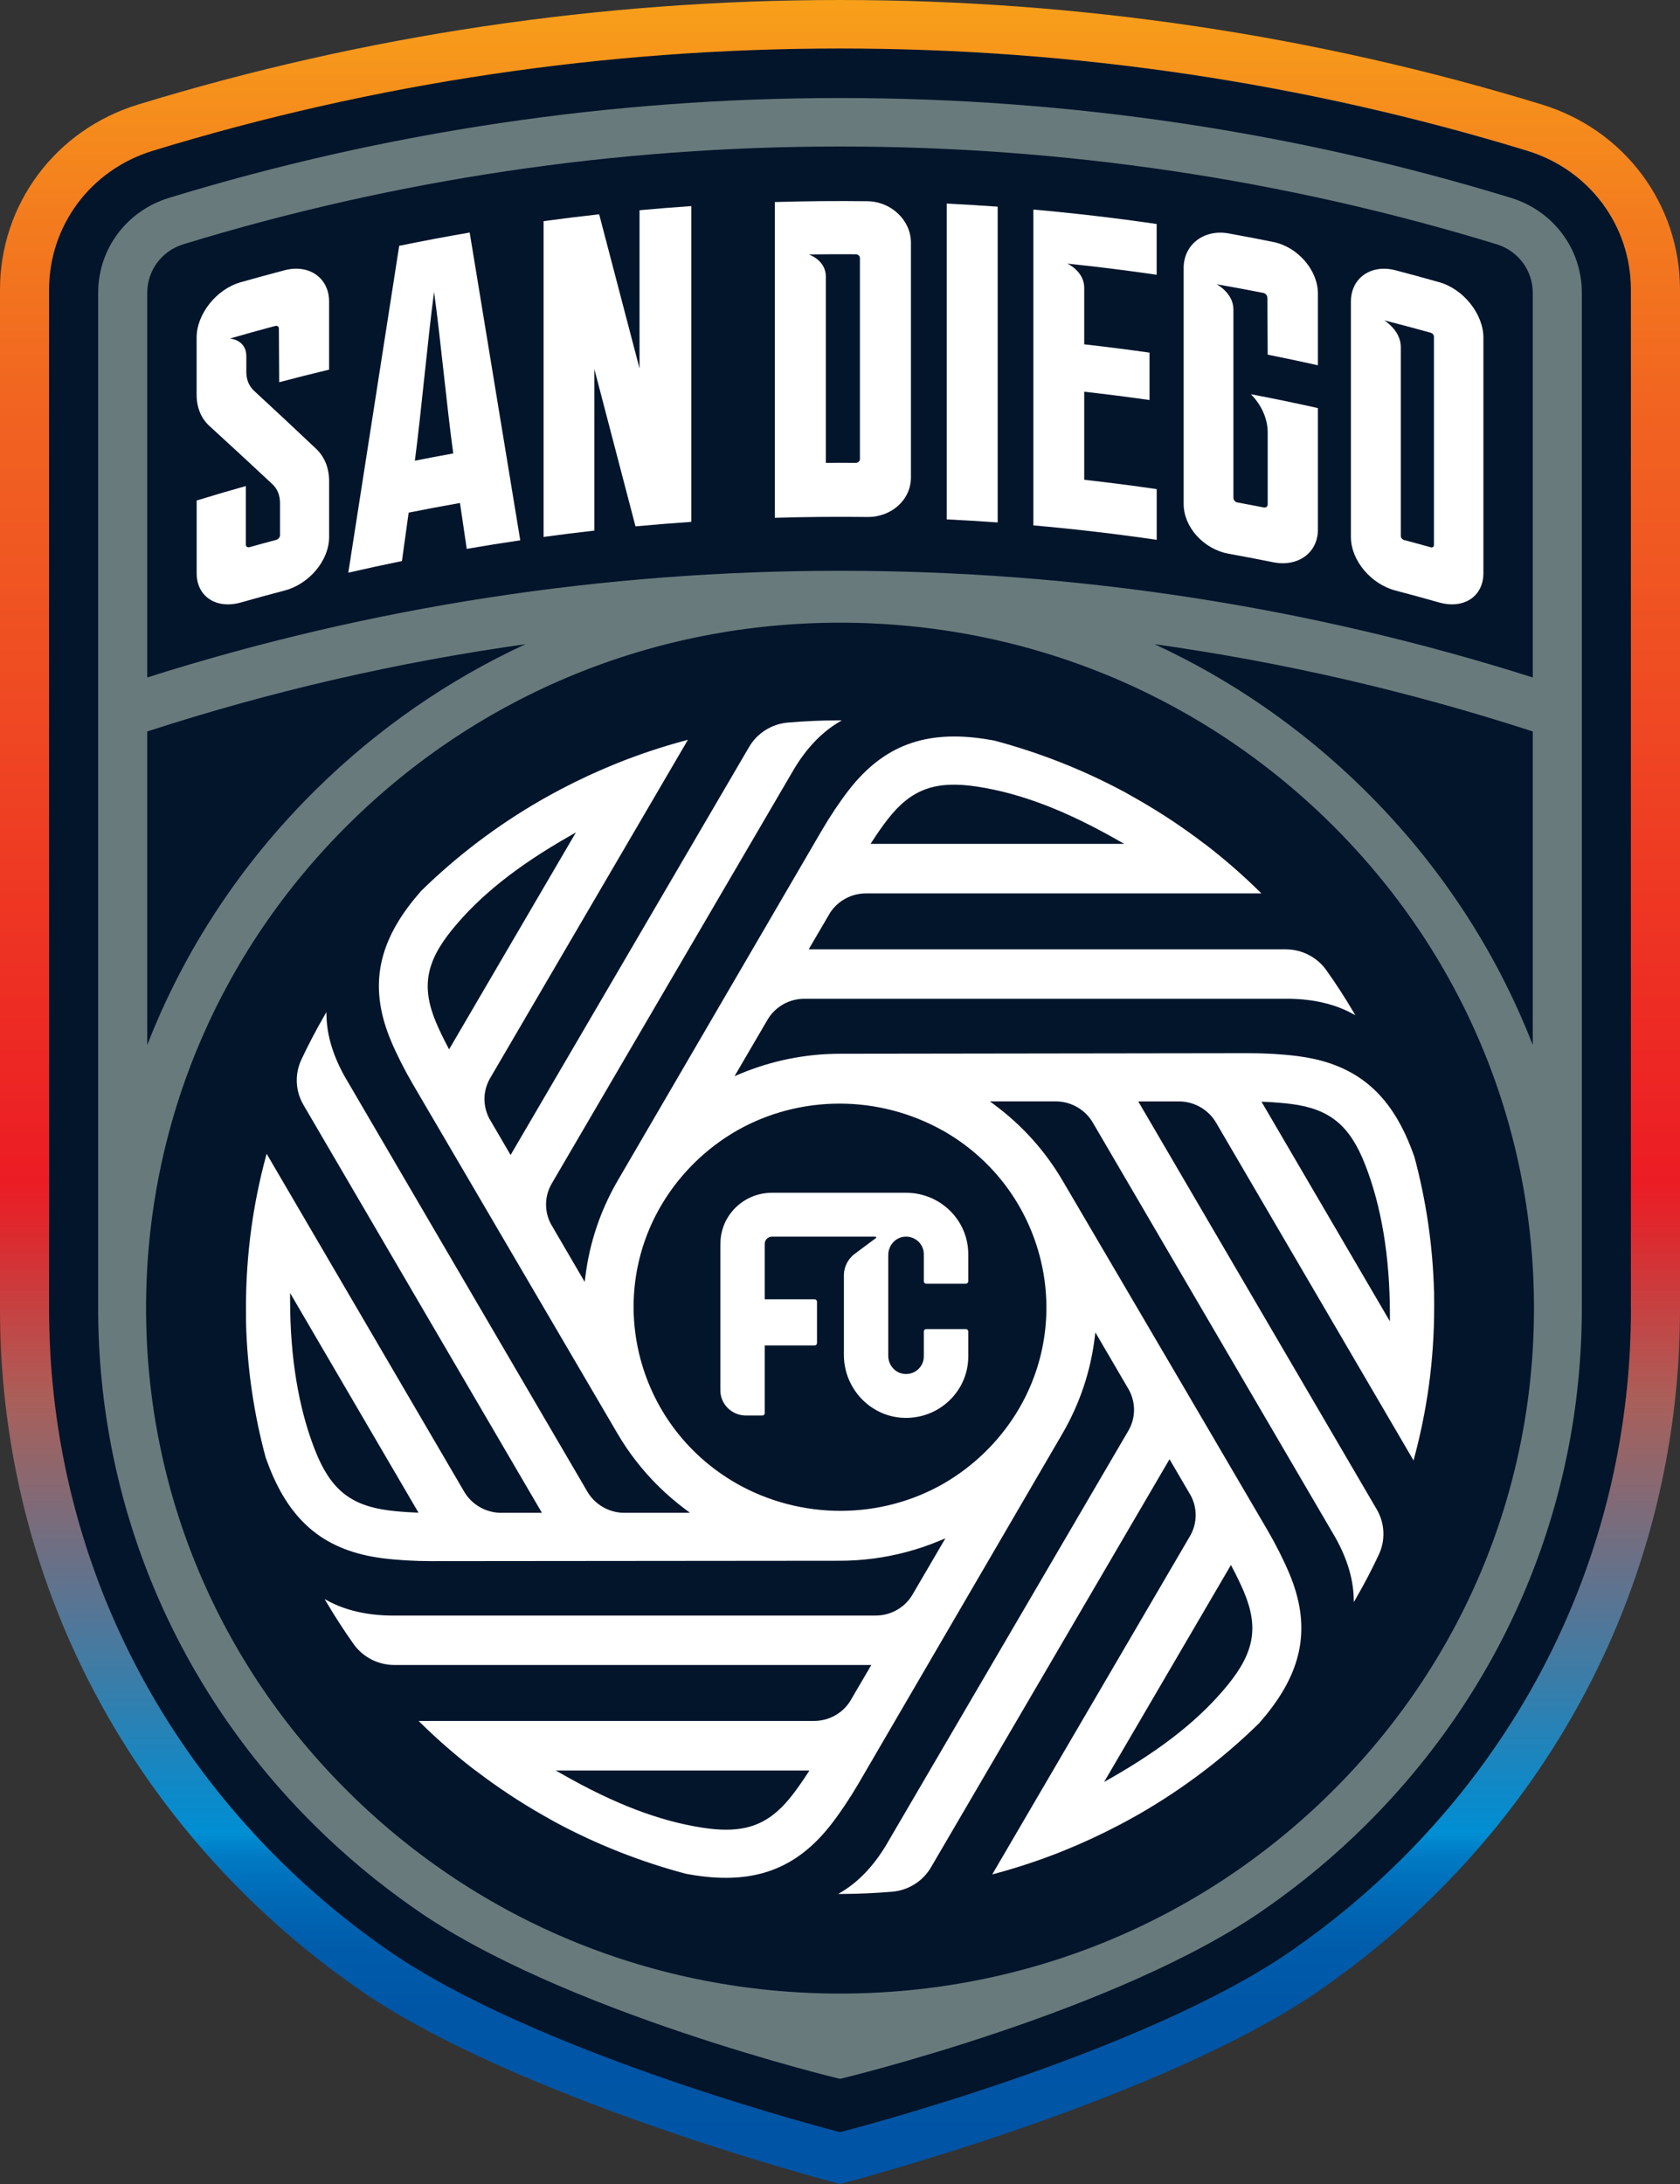
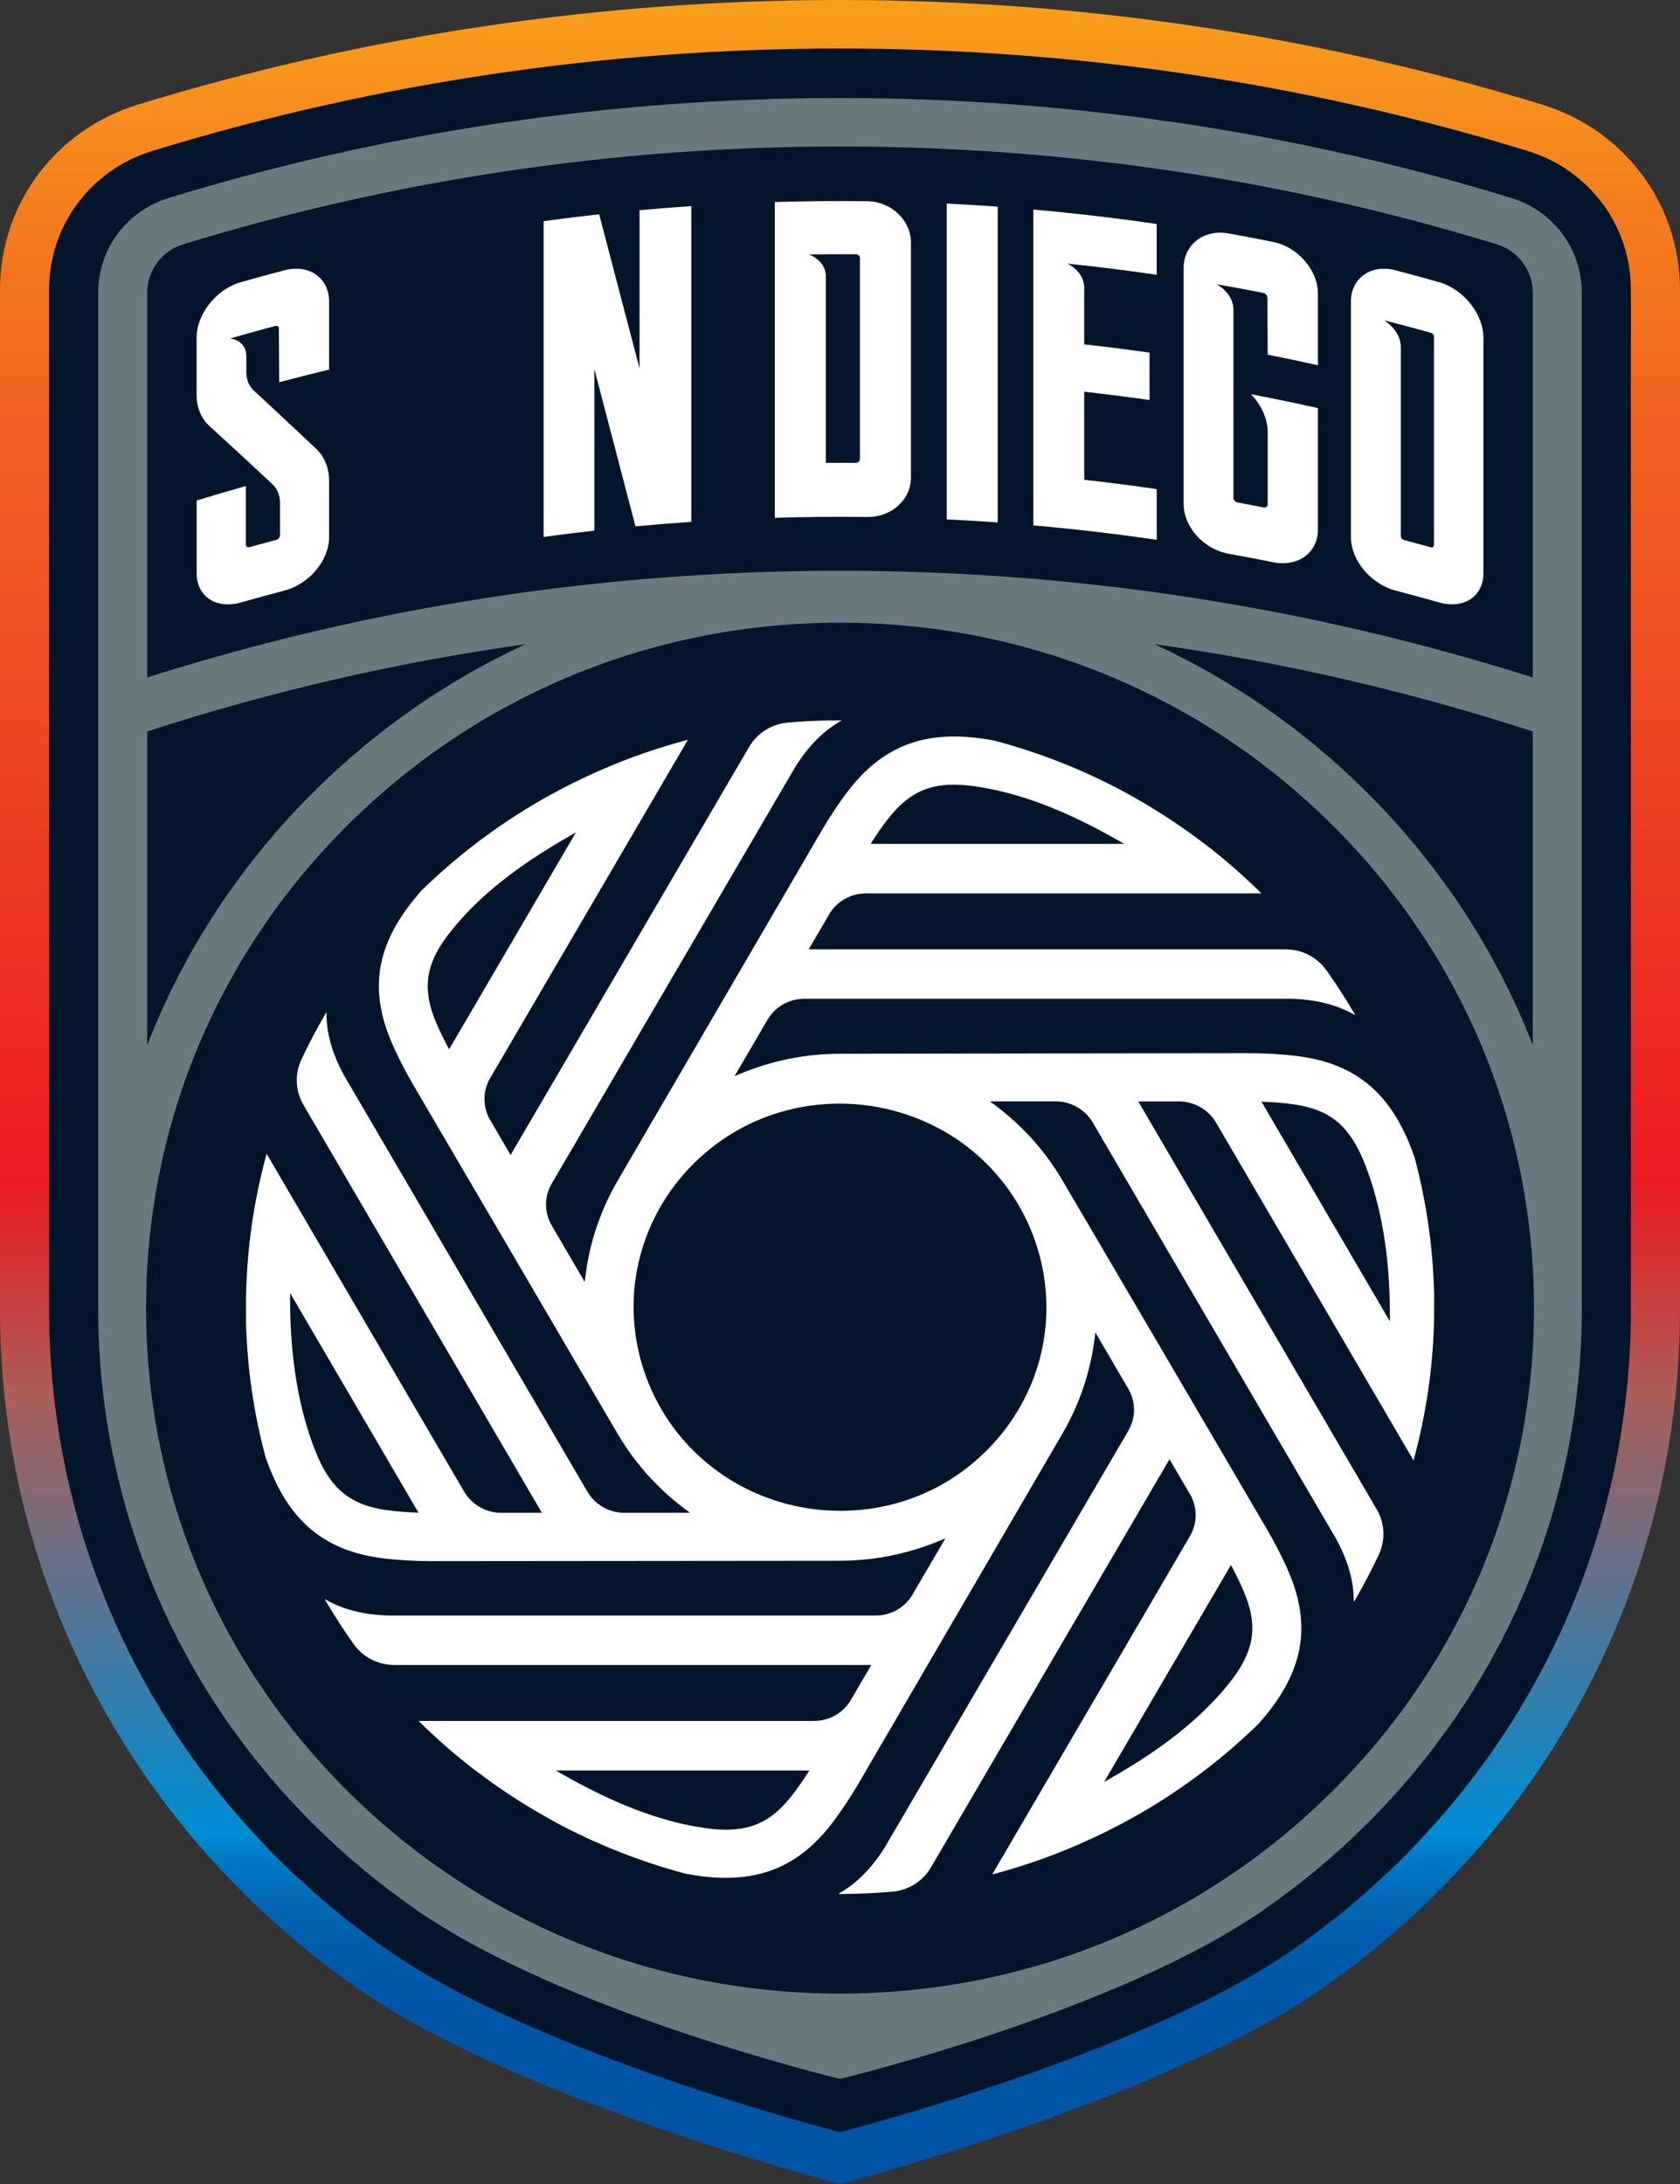
<svg xmlns="http://www.w3.org/2000/svg" width="120" height="156" viewBox="0 0 120 156" fill="none">
  <rect x="0" y="0" width="120" height="156" fill="#333333" stroke="none" />
  <g clip-path="url(#clip0_28_280)">
    <path d="M116.497 93.498V20.692C116.497 16.114 113.523 12.128 109.099 10.772C93.258 5.922 76.74 3.463 60.003 3.463C43.265 3.463 26.744 5.922 10.906 10.772C6.48 12.126 3.508 16.114 3.508 20.692V93.501C3.508 108.404 9.385 122.419 20.056 132.959C22.349 135.224 24.842 137.302 27.469 139.137C38.201 146.741 60.005 152.305 60.005 152.305C60.005 152.305 81.81 146.741 92.541 139.137C95.169 137.299 97.664 135.222 99.955 132.959C110.626 122.419 116.502 108.407 116.502 93.501L116.497 93.498Z" fill="#02152B" />
    <path d="M110.136 7.466C93.96 2.511 77.092 0 60 0C42.908 0 26.041 2.511 9.866 7.466C3.963 9.272 0 14.587 0 20.692V93.501C0 109.329 6.242 124.212 17.574 135.405C19.487 137.294 21.545 139.071 23.704 140.699C23.704 140.699 25.194 141.786 25.368 141.909L25.421 141.946C36.404 149.728 58.772 155.676 59.719 155.924L60 155.997L60.281 155.924C61.228 155.676 83.596 149.728 94.581 141.943L94.629 141.909C94.798 141.789 96.293 140.699 96.306 140.689C98.452 139.071 100.511 137.292 102.426 135.402C113.758 124.209 120 109.327 120 93.498V20.692C120 14.587 116.037 9.272 110.134 7.466H110.136ZM116.497 93.498C116.497 108.404 110.62 122.417 99.95 132.956C97.658 135.219 95.163 137.297 92.536 139.134C81.805 146.739 60 152.302 60 152.302C60 152.302 38.196 146.739 27.464 139.134C24.837 137.299 22.344 135.222 20.05 132.956C9.38 122.417 3.503 108.404 3.503 93.498V20.692C3.503 16.113 6.477 12.128 10.901 10.772C26.742 5.922 43.26 3.463 59.997 3.463C76.735 3.463 93.253 5.922 109.094 10.772C113.52 12.126 116.492 16.113 116.492 20.692V93.501L116.497 93.498Z" fill="url(#paint0_linear_28_280)" />
    <path d="M107.932 14.135C92.47 9.4 76.343 7.001 60 7.001C43.657 7.001 27.53 9.403 12.068 14.135C9.043 15.06 7.011 17.786 7.011 20.917V93.438C7.011 107.416 12.523 120.559 22.532 130.445C24.71 132.595 27.043 134.537 29.509 136.257C40.016 143.702 60 148.492 60 148.492C60 148.492 79.984 143.702 90.491 136.257C92.957 134.537 95.29 132.595 97.468 130.445C107.474 120.559 112.988 107.416 112.988 93.438V20.917C112.988 17.786 110.956 15.063 107.932 14.135ZM13.107 17.444C28.234 12.813 44.011 10.464 60 10.464C75.989 10.464 91.766 12.813 106.892 17.444C108.44 17.917 109.483 19.315 109.483 20.917V48.39C93.544 43.334 76.91 40.77 60 40.77C43.09 40.77 26.456 43.334 10.517 48.39V20.917C10.517 19.312 11.557 17.917 13.107 17.444ZM10.517 52.247C19.325 49.383 28.356 47.303 37.531 46.015C32.028 48.563 26.956 52.062 22.532 56.434C17.198 61.702 13.142 67.896 10.517 74.646V52.247ZM95.052 128.059C85.689 137.307 73.242 142.398 60 142.398C46.758 142.398 34.311 137.305 24.95 128.059C15.587 118.813 10.433 106.517 10.433 93.438C10.433 80.359 15.589 68.066 24.95 58.817C34.311 49.571 46.76 44.478 60 44.478C73.24 44.478 85.689 49.571 95.052 58.817C104.413 68.066 109.57 80.359 109.57 93.438C109.57 106.517 104.413 118.81 95.052 128.059ZM97.468 56.431C93.041 52.059 87.972 48.56 82.466 46.012C91.642 47.3 100.672 49.383 109.483 52.247V74.643C106.858 67.893 102.802 61.7 97.468 56.431Z" fill="#697A7C" />
    <path d="M19.921 23.47C19.929 24.826 19.936 25.945 19.944 27.301C21.13 26.987 22.318 26.689 23.506 26.402C23.506 24.777 23.506 23.151 23.506 21.526C23.506 19.858 22.08 18.844 20.328 19.304C19.283 19.579 18.238 19.864 17.195 20.159C15.452 20.653 14.044 22.443 14.044 24.108V28.192C14.044 29.102 14.364 29.883 14.952 30.421C16.449 31.788 17.952 33.176 19.46 34.587C19.809 34.913 20 35.386 20 35.922V38.232C20 38.376 19.878 38.522 19.73 38.562C19.095 38.731 18.46 38.904 17.828 39.082C17.68 39.123 17.558 39.042 17.558 38.899V34.718C16.383 35.047 15.214 35.392 14.047 35.75V40.948C14.047 42.615 15.454 43.529 17.198 43.036C18.241 42.74 19.283 42.455 20.331 42.181C22.082 41.721 23.508 40.033 23.508 38.366C23.508 37.028 23.508 35.687 23.508 34.349C23.508 33.437 23.183 32.63 22.585 32.062C21.098 30.654 19.616 29.269 18.137 27.905C17.785 27.581 17.595 27.11 17.595 26.572C17.595 26.117 17.595 25.898 17.595 25.44C17.595 24.293 16.484 24.175 16.41 24.186C16.407 24.186 16.404 24.186 16.404 24.186C16.404 24.186 16.404 24.186 16.407 24.186C16.407 24.186 16.407 24.186 16.41 24.186C17.489 23.872 18.569 23.572 19.653 23.284C19.802 23.245 19.923 23.326 19.923 23.47H19.921Z" fill="white" />
-     <path d="M33.549 16.61C31.867 16.898 30.189 17.214 28.514 17.559C27.3 25.328 26.088 33.11 24.879 40.906C26.154 40.613 27.43 40.336 28.71 40.075C28.869 38.883 29.03 37.809 29.189 36.617C30.409 36.372 31.631 36.142 32.856 35.928C33.018 37.059 33.176 38.073 33.338 39.205C34.61 38.985 35.886 38.781 37.161 38.593C35.954 31.252 34.751 23.925 33.549 16.613V16.61ZM29.634 32.907C30.089 29.439 30.546 24.311 31.004 20.849C31.462 24.139 31.919 29.094 32.375 32.389C31.459 32.554 30.546 32.726 29.634 32.907Z" fill="white" />
    <path d="M38.825 15.797C40.148 15.617 41.471 15.452 42.797 15.306C43.757 18.967 44.718 22.639 45.681 26.319V15.016C46.911 14.904 48.144 14.804 49.377 14.721C49.377 22.239 49.377 29.758 49.377 37.276C48.049 37.367 46.72 37.475 45.392 37.597C44.411 33.842 43.432 30.095 42.453 26.358V37.901C41.243 38.036 40.034 38.188 38.828 38.353V15.797H38.825Z" fill="white" />
    <path d="M61.947 14.373C59.746 14.347 57.545 14.365 55.343 14.431V36.986C57.545 36.92 59.746 36.902 61.947 36.928C63.67 36.949 65.067 35.703 65.067 34.103V17.337C65.067 15.74 63.67 14.394 61.947 14.373ZM61.421 32.794C61.421 32.943 61.288 33.063 61.127 33.063C60.415 33.058 59.701 33.058 58.989 33.063V19.738C58.976 18.57 57.772 18.175 57.772 18.175C57.772 18.175 57.777 18.175 57.78 18.175C57.77 18.175 57.764 18.175 57.764 18.175C58.886 18.16 60.008 18.154 61.13 18.162C61.291 18.162 61.423 18.285 61.423 18.437V32.794H61.421Z" fill="white" />
    <path d="M67.623 37.098C68.837 37.158 70.052 37.231 71.263 37.318V14.762C70.049 14.676 68.837 14.601 67.623 14.543V37.098Z" fill="white" />
    <path d="M82.622 16.001C79.693 15.572 76.756 15.23 73.811 14.969C73.811 18.055 73.811 21.144 73.811 24.23C73.811 27.533 73.811 30.839 73.811 34.142C73.811 35.271 73.811 36.398 73.811 37.527C76.754 37.788 79.693 38.13 82.622 38.559C82.622 37.43 82.622 36.066 82.622 34.937C80.9 34.686 79.174 34.464 77.444 34.27V27.98C79.003 28.155 80.556 28.354 82.109 28.573V25.189C80.556 24.967 79 24.771 77.444 24.596V20.525C77.426 19.362 76.232 18.826 76.232 18.829C76.254 18.834 76.275 18.839 76.296 18.844C76.259 18.834 76.235 18.829 76.235 18.829C78.368 19.051 80.498 19.317 82.619 19.626C82.619 18.497 82.619 17.133 82.619 16.004L82.622 16.001Z" fill="white" />
    <path d="M90.525 21.251C90.533 22.691 90.541 23.893 90.549 25.333C91.748 25.571 92.944 25.825 94.137 26.091V20.974C94.137 19.31 92.711 17.637 90.943 17.282C89.882 17.067 88.821 16.866 87.758 16.673C85.985 16.354 84.546 17.478 84.546 19.142V35.995C84.546 37.66 85.987 39.233 87.758 39.552C88.821 39.743 89.882 39.947 90.943 40.161C92.711 40.516 94.137 39.492 94.137 37.825V29.149C92.547 28.793 90.951 28.464 89.35 28.158C90.112 28.929 90.549 29.925 90.549 30.876V36.032C90.549 36.181 90.419 36.278 90.261 36.246C89.639 36.123 89.014 36.006 88.39 35.891C88.231 35.862 88.102 35.716 88.102 35.567V22.111C88.102 20.925 86.898 20.3 86.898 20.303C86.9 20.303 86.906 20.303 86.908 20.305C86.903 20.305 86.898 20.303 86.898 20.303C88.012 20.496 89.123 20.703 90.234 20.922C90.393 20.953 90.52 21.1 90.522 21.249L90.525 21.251Z" fill="white" />
    <path d="M102.794 20.156C101.76 19.863 100.725 19.579 99.685 19.307C97.926 18.847 96.494 19.863 96.494 21.536V38.355C96.494 40.03 97.926 41.724 99.685 42.184C100.722 42.455 101.76 42.737 102.794 43.033C104.546 43.529 105.958 42.612 105.958 40.937V24.118C105.958 22.445 104.546 20.65 102.794 20.154V20.156ZM102.424 38.938C102.424 39.058 102.32 39.126 102.196 39.092C101.561 38.914 100.923 38.742 100.288 38.572C100.161 38.538 100.058 38.413 100.058 38.292C100.058 33.63 100.058 29.444 100.058 24.784C100.058 23.598 98.87 22.879 98.87 22.882C99.981 23.164 101.09 23.459 102.196 23.768C102.323 23.804 102.424 23.93 102.424 24.05V38.94V38.938Z" fill="white" />
    <path d="M102.429 92.231C102.344 88.998 101.871 85.768 101.027 82.624C100.95 82.407 100.863 82.172 100.77 81.937C100.487 81.213 100.167 80.547 99.823 79.959C98.27 77.301 96.007 75.864 92.703 75.438C91.674 75.304 90.406 75.228 89.224 75.228L60.032 75.268C57.545 75.268 55.129 75.756 52.848 76.71L52.467 76.87L54.867 72.764C55.431 71.873 56.399 71.34 57.468 71.34H92.142C93.843 71.374 95.322 71.719 96.537 72.37L96.812 72.516L96.653 72.249C96.06 71.246 95.417 70.253 94.743 69.304C94.079 68.369 92.991 67.809 91.835 67.809H57.764L59.294 65.194C59.862 64.331 60.82 63.814 61.857 63.814H61.892C61.905 63.814 61.916 63.814 61.929 63.814H90.099L89.948 63.665C88.739 62.476 87.438 61.342 86.072 60.294L86.006 60.252C84.482 59.086 82.871 58.02 81.217 57.077C80.929 56.912 80.643 56.753 80.357 56.591C77.41 55.002 74.266 53.76 71.009 52.895C70.806 52.859 70.586 52.82 70.361 52.786C66.096 52.13 63.096 53.256 60.627 56.436C59.997 57.246 59.296 58.294 58.704 59.308L44.141 84.297C42.9 86.424 42.117 88.734 41.815 91.162L41.765 91.567L39.368 87.461C38.865 86.534 38.883 85.436 39.418 84.527L56.759 54.861C57.64 53.418 58.685 52.326 59.862 51.615L60.13 51.453H59.818C58.637 51.458 57.444 51.513 56.275 51.612C55.121 51.712 54.089 52.362 53.51 53.35L36.471 82.501L34.944 79.885C34.478 78.984 34.494 77.933 34.986 77.053L35.076 76.898L49.136 52.843L48.932 52.898C47.279 53.34 45.633 53.891 44.04 54.531L43.971 54.56C42.654 55.093 41.344 55.7 40.079 56.366L40.058 56.376C39.622 56.606 39.209 56.834 38.791 57.069L38.614 57.171C35.494 58.969 32.623 61.146 30.078 63.641C29.925 63.816 29.761 64.01 29.599 64.208C26.892 67.527 26.379 70.66 27.932 74.358C28.329 75.302 28.895 76.425 29.488 77.439L44.106 102.396C44.911 103.771 45.895 105.036 47.027 106.154C47.62 106.74 48.271 107.299 48.959 107.814L49.287 108.059H44.551C43.479 108.041 42.484 107.458 41.953 106.544L24.62 76.891C23.794 75.414 23.358 73.972 23.321 72.607L23.313 72.296L23.157 72.566C22.572 73.582 22.021 74.63 21.527 75.686C21.04 76.721 21.095 77.928 21.672 78.916L38.709 108.059H35.724C34.658 108.03 33.669 107.445 33.145 106.53L19.045 82.412L18.989 82.616C18.537 84.297 18.188 86.019 17.952 87.733C17.698 89.604 17.569 91.499 17.569 93.365C17.569 93.746 17.569 94.125 17.574 94.501C17.658 97.734 18.129 100.964 18.976 104.108C19.053 104.325 19.14 104.56 19.233 104.798C20.791 108.773 23.278 110.777 27.3 111.3C28.326 111.433 29.594 111.509 30.779 111.509L59.971 111.483C61.577 111.483 63.178 111.274 64.728 110.863C65.538 110.649 66.353 110.372 67.149 110.04L67.528 109.881L65.136 113.973C64.575 114.864 63.604 115.397 62.54 115.397H27.856C26.154 115.363 24.675 115.018 23.463 114.368L23.188 114.221L23.347 114.488C23.94 115.489 24.583 116.482 25.257 117.433C25.921 118.369 27.009 118.928 28.165 118.928H62.236L60.706 121.544C60.14 122.409 59.18 122.924 58.143 122.924H58.111C58.095 122.924 58.084 122.924 58.071 122.924H29.901L30.052 123.073C31.261 124.262 32.562 125.396 33.928 126.444L33.994 126.485C35.518 127.648 37.129 128.717 38.786 129.661C39.071 129.823 39.354 129.982 39.638 130.141C42.588 131.733 45.734 132.977 48.996 133.842C49.197 133.878 49.419 133.918 49.644 133.952C53.909 134.608 56.91 133.481 59.378 130.301C60.008 129.488 60.709 128.443 61.302 127.429L75.865 102.441C77.106 100.313 77.889 98.003 78.19 95.576L78.24 95.171L80.64 99.279C81.14 100.206 81.122 101.301 80.59 102.208L63.249 131.871C62.365 133.314 61.32 134.409 60.143 135.12L59.876 135.282H60.191C61.368 135.277 62.559 135.222 63.733 135.122C64.887 135.023 65.919 134.372 66.498 133.382L83.537 104.231L85.067 106.847C85.546 107.772 85.514 108.859 84.98 109.755C84.972 109.771 84.966 109.781 84.958 109.792L70.874 133.886L71.081 133.831C72.734 133.387 74.383 132.838 75.981 132.193L76.042 132.167C77.359 131.634 78.664 131.027 79.923 130.366L79.981 130.337C80.405 130.115 80.823 129.885 81.222 129.658L81.389 129.564C84.514 127.763 87.387 125.587 89.938 123.086C90.091 122.911 90.253 122.717 90.417 122.519C93.124 119.197 93.639 116.066 92.084 112.369C91.687 111.425 91.121 110.301 90.528 109.287C85.837 101.259 76.912 86.058 75.902 84.336C74.661 82.219 73.026 80.395 71.038 78.916L70.708 78.67H75.46C76.529 78.689 77.526 79.269 78.058 80.186L95.394 109.841C96.219 111.318 96.656 112.761 96.693 114.125L96.701 114.436L96.857 114.166C97.444 113.153 97.992 112.102 98.487 111.046C98.973 110.011 98.918 108.804 98.341 107.816L81.304 78.673H84.289C85.355 78.702 86.345 79.287 86.869 80.202L100.968 104.32L101.021 104.116C101.474 102.433 101.823 100.705 102.061 98.989C102.315 97.12 102.442 95.228 102.442 93.365C102.442 92.983 102.442 92.604 102.437 92.225M99.28 94.384L90.107 78.694L90.359 78.704C91.044 78.733 91.697 78.788 92.245 78.858C94.986 79.214 96.412 80.385 97.508 83.183C98.68 86.176 99.275 89.774 99.278 93.874V94.384H99.28ZM67.369 80.766C70.777 82.71 73.216 85.857 74.24 89.625C74.571 90.846 74.74 92.108 74.745 93.373C74.745 97.253 73.203 100.915 70.403 103.679C69.499 104.573 68.477 105.349 67.371 105.987C65.154 107.252 62.617 107.918 60.029 107.918C57.441 107.918 54.875 107.247 52.631 105.976C49.224 104.032 46.784 100.888 45.76 97.12C45.429 95.9 45.26 94.637 45.255 93.373C45.255 89.492 46.797 85.831 49.596 83.066C50.501 82.172 51.523 81.396 52.629 80.761C54.888 79.472 57.426 78.83 59.971 78.83C62.516 78.83 65.08 79.478 67.369 80.771M69.821 56.191C72.912 56.666 76.1 57.884 79.855 60.022L80.302 60.275H62.185L62.32 60.066C62.688 59.497 63.061 58.964 63.4 58.53C65.08 56.363 66.821 55.728 69.821 56.191ZM31.152 73.044C30.094 70.522 30.406 68.716 32.314 66.38C34.274 63.976 36.936 61.856 40.691 59.714L41.138 59.457L32.078 74.954L31.962 74.732C31.644 74.128 31.364 73.546 31.152 73.041M29.893 108.049L29.642 108.038C28.956 108.01 28.303 107.955 27.755 107.884C25.014 107.529 23.588 106.358 22.492 103.559C21.32 100.564 20.725 96.969 20.722 92.868V92.359L29.893 108.049ZM57.815 126.465L57.68 126.674C57.309 127.246 56.936 127.779 56.6 128.21C55.232 129.974 53.859 130.693 51.861 130.693C51.351 130.693 50.8 130.646 50.176 130.549C47.086 130.074 43.897 128.856 40.143 126.718L39.696 126.465H57.815ZM78.865 127.283L87.924 111.786L88.041 112.008C88.358 112.612 88.639 113.197 88.85 113.699C89.911 116.221 89.597 118.026 87.689 120.363C85.728 122.769 83.067 124.886 79.312 127.029L78.865 127.285V127.283Z" fill="white" />
-     <path d="M51.454 88.839V99.305C51.454 100.3 52.271 101.108 53.279 101.108H54.449C54.547 101.108 54.626 101.03 54.626 100.933V96.106H58.18C58.278 96.106 58.357 96.028 58.357 95.931V92.981C58.357 92.884 58.278 92.805 58.18 92.805H54.626V88.839C54.626 88.561 54.854 88.334 55.137 88.334H62.532C62.585 88.334 62.609 88.402 62.566 88.433L61.058 89.555C60.587 89.905 60.302 90.446 60.278 91.026V96.783C60.278 99.158 62.146 101.186 64.548 101.275C67.075 101.369 69.162 99.368 69.162 96.89V95.108C69.162 95.011 69.083 94.933 68.985 94.933H66.165C66.067 94.933 65.987 95.011 65.987 95.108V96.89C65.987 97.638 65.323 98.233 64.551 98.134C63.91 98.053 63.447 97.483 63.447 96.846V89.641C63.447 88.985 63.932 88.4 64.593 88.337C65.35 88.266 65.987 88.852 65.987 89.586V91.52C65.987 91.617 66.067 91.695 66.165 91.695H68.985C69.083 91.695 69.162 91.617 69.162 91.52V89.586C69.162 87.163 67.173 85.198 64.72 85.198H55.139C53.105 85.198 51.459 86.826 51.459 88.833" fill="white" />
  </g>
  <defs>
    <linearGradient id="paint0_linear_28_280" x1="60" y1="-1.069" x2="60" y2="154.299" gradientUnits="userSpaceOnUse">
      <stop stop-color="#F8A21A" />
      <stop offset="0.11" stop-color="#F37B1E" />
      <stop offset="0.2" stop-color="#F16221" />
      <stop offset="0.25" stop-color="#F05A22" />
      <stop offset="0.55" stop-color="#EC1C24" />
      <stop offset="0.58" stop-color="#D92E32" />
      <stop offset="0.65" stop-color="#AA5F59" />
      <stop offset="0.83" stop-color="#0E89C8" />
      <stop offset="0.85" stop-color="#008ED3" />
      <stop offset="0.86" stop-color="#007BC4" />
      <stop offset="0.88" stop-color="#0069B6" />
      <stop offset="0.9" stop-color="#005DAC" />
      <stop offset="0.93" stop-color="#0056A6" />
      <stop offset="1" stop-color="#0054A5" />
    </linearGradient>
    <clipPath id="clip0_28_280">
      <rect width="120" height="156" fill="white" />
    </clipPath>
  </defs>
</svg>